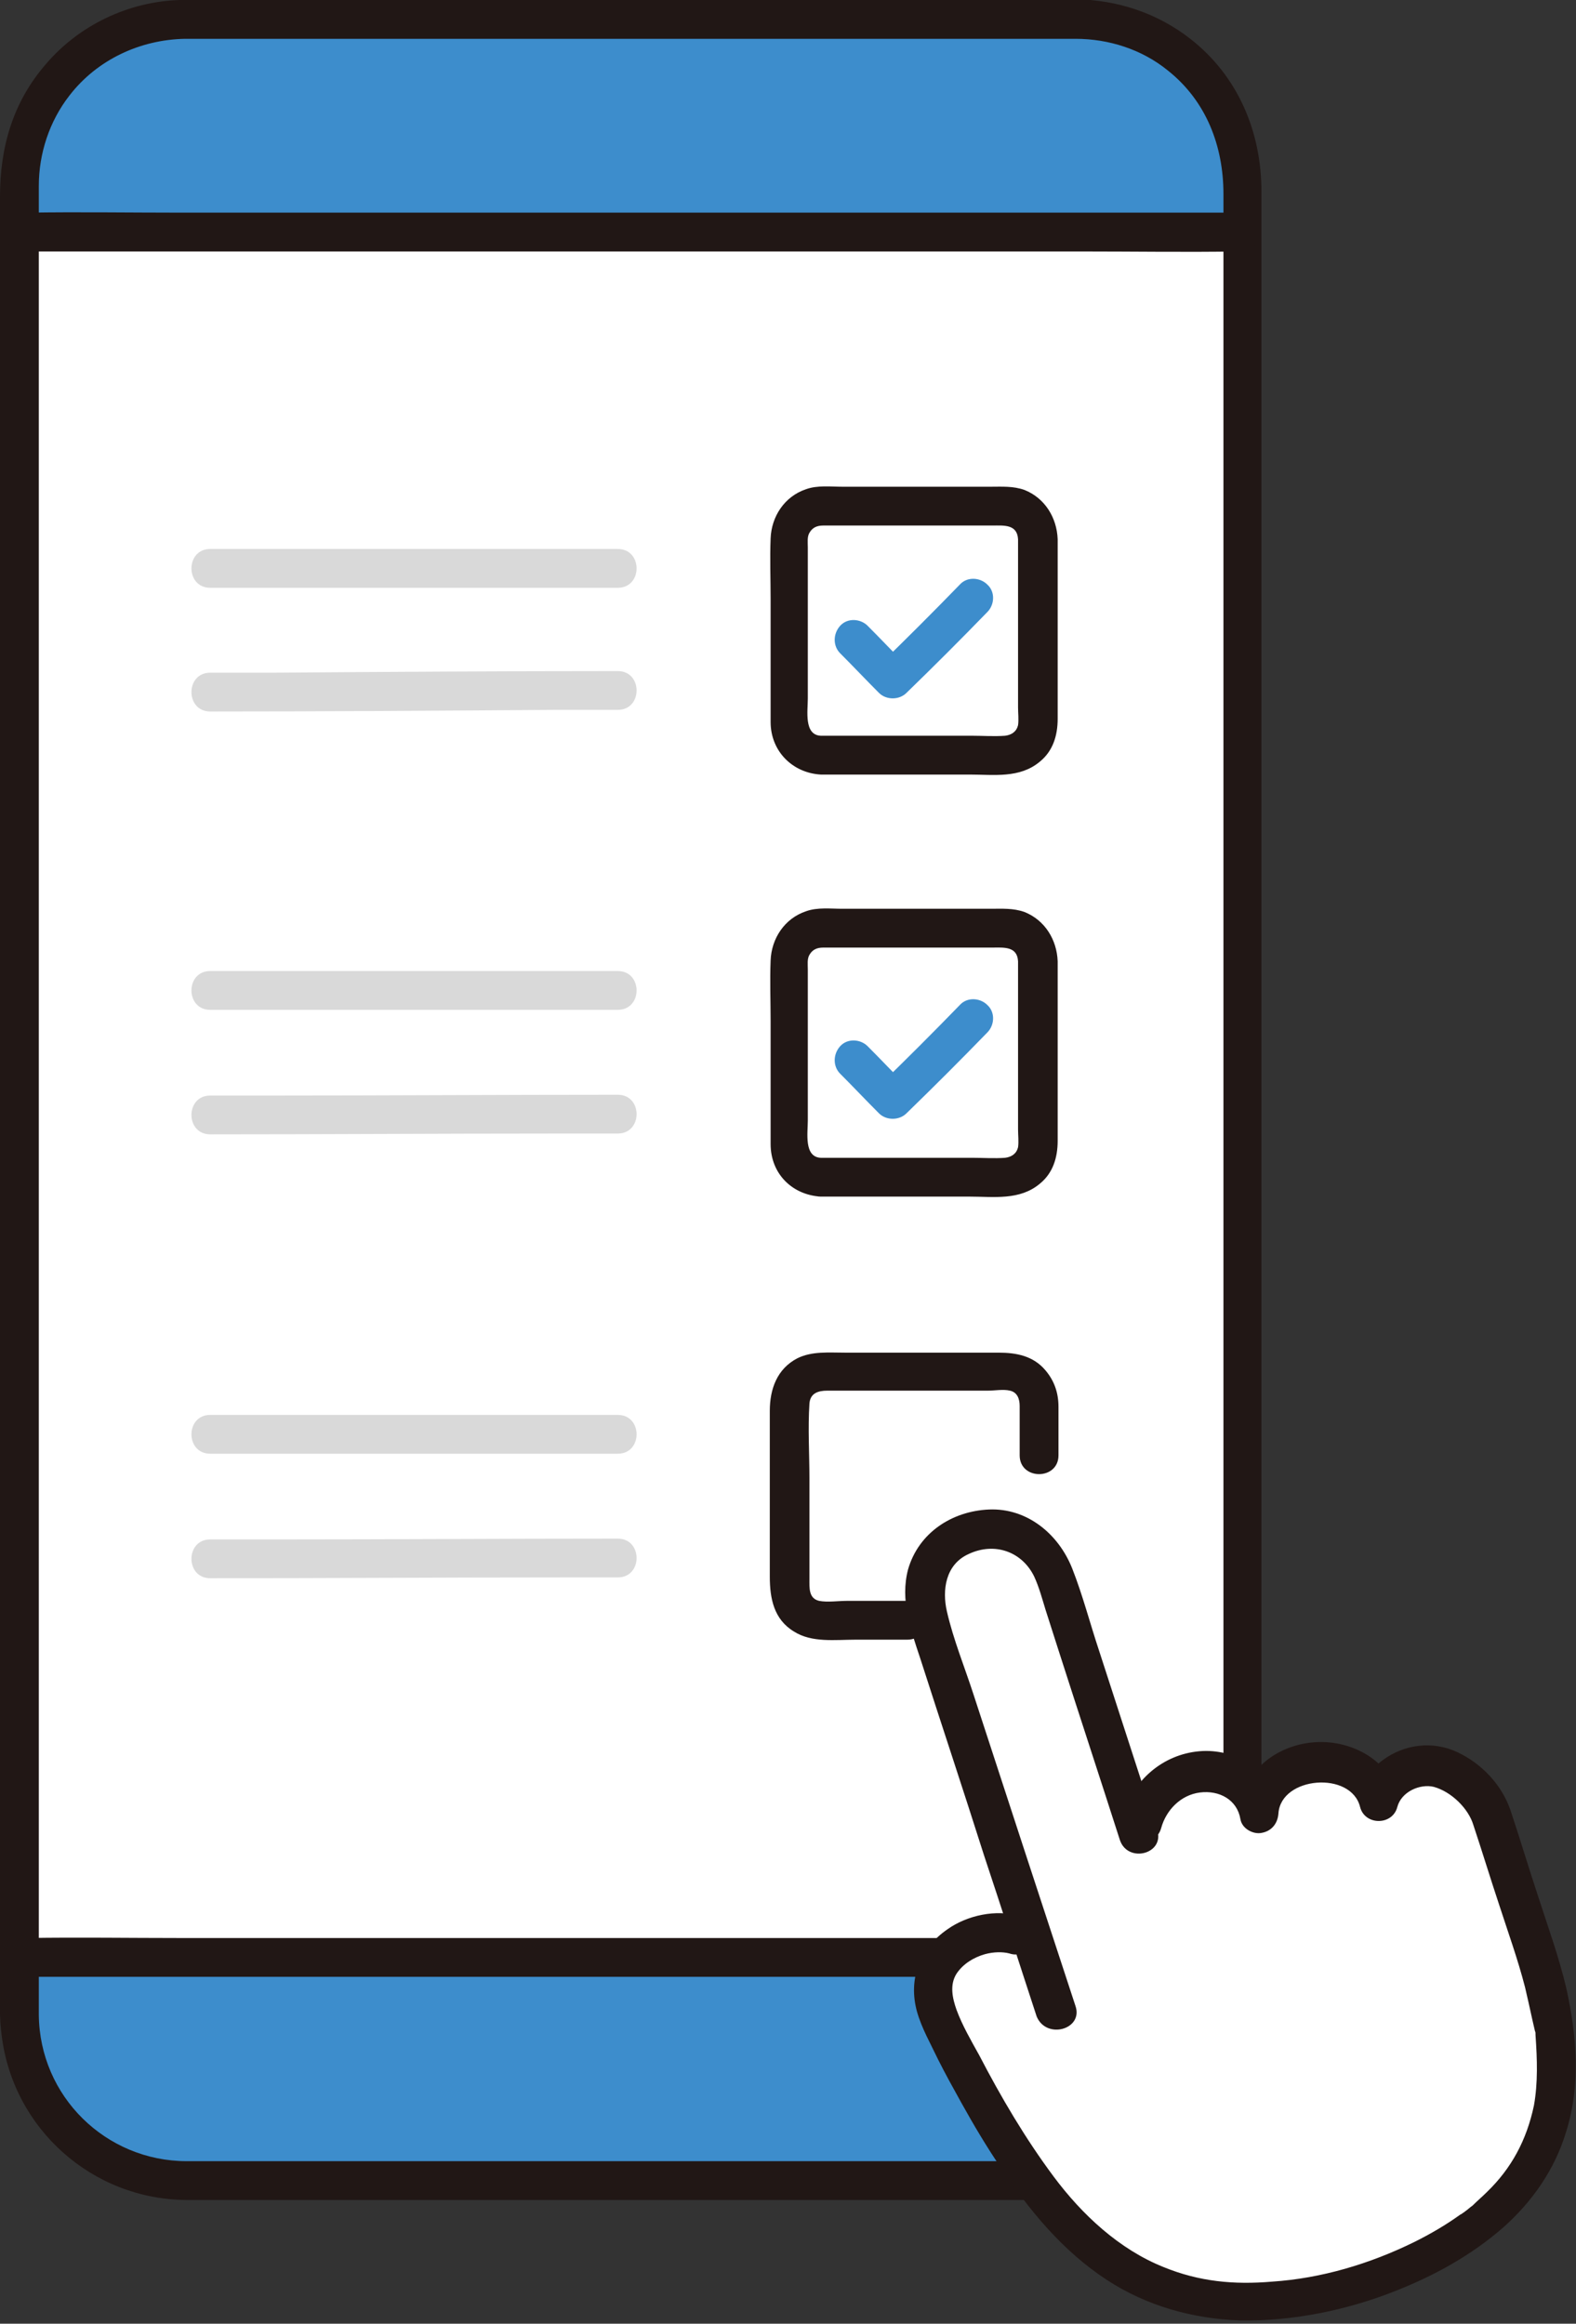
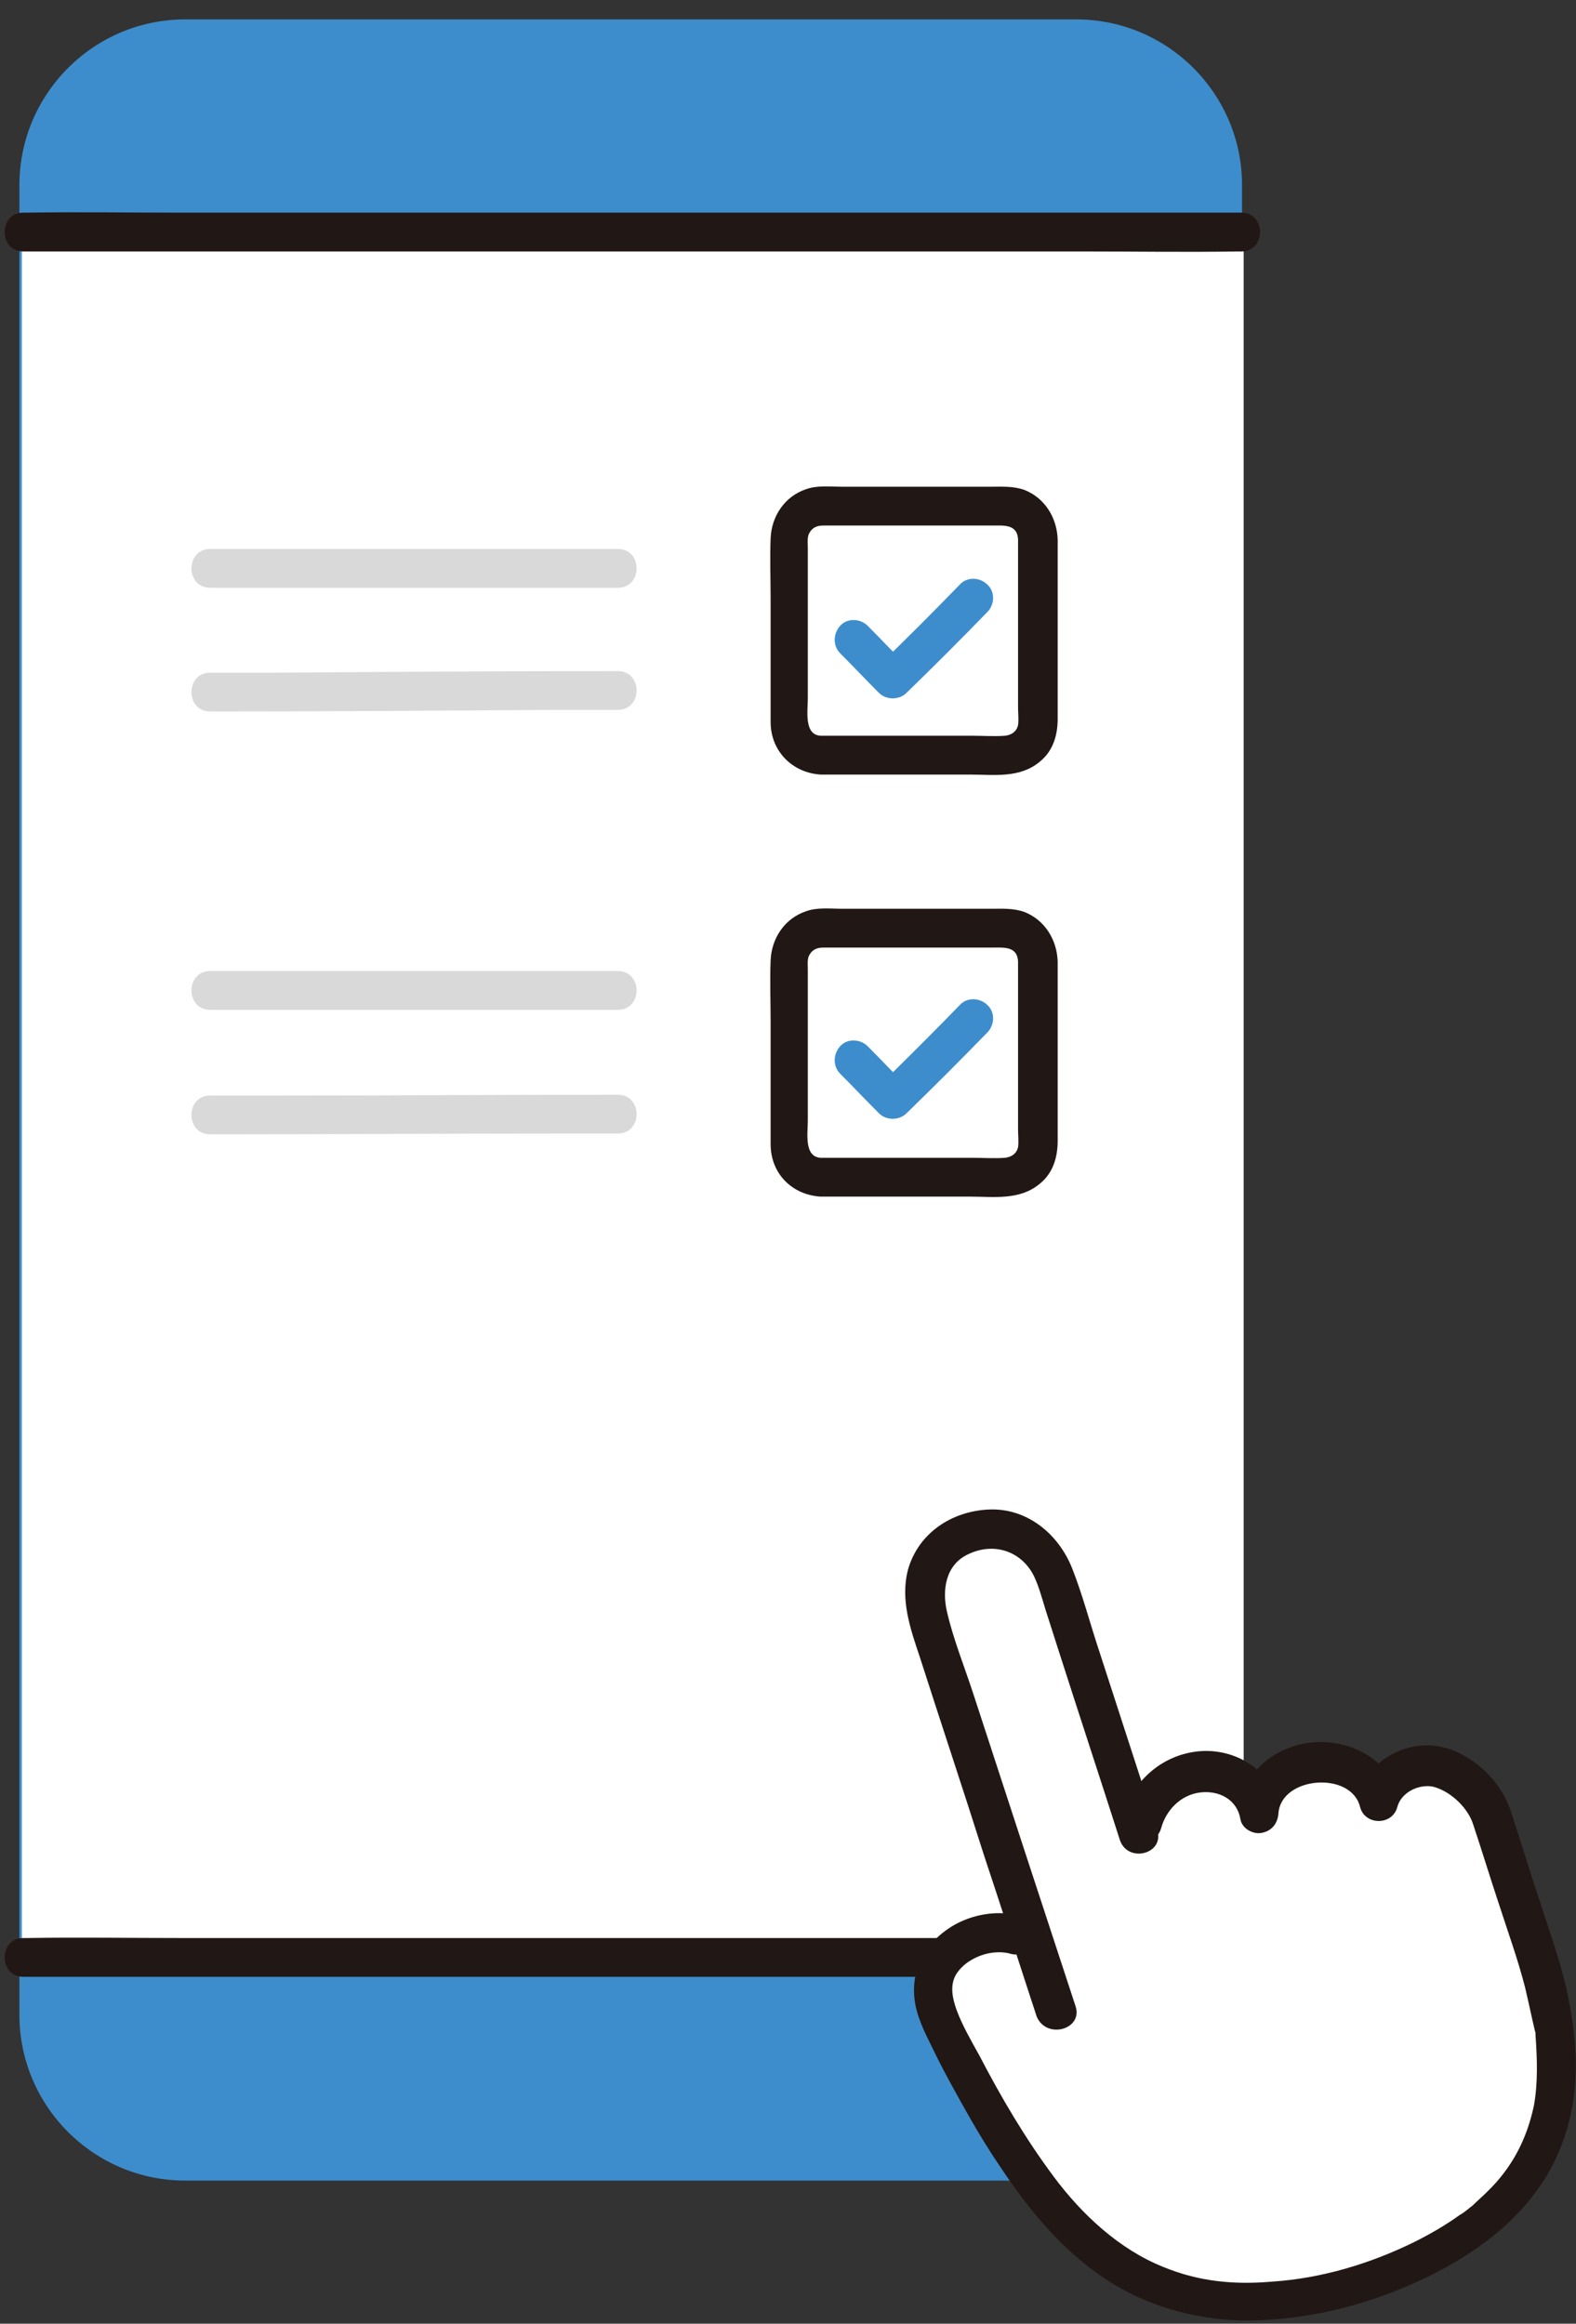
<svg xmlns="http://www.w3.org/2000/svg" version="1.1" id="b" x="0px" y="0px" width="194.9px" height="287.4px" viewBox="0 0 194.9 287.4" style="enable-background:new 0 0 194.9 287.4;" xml:space="preserve">
  <rect x="0" y="0" width="194.9" height="287.4" fill="#333333" stroke="none" />
  <style type="text/css">
	.st0{fill:#3D8DCC;}
	.st1{fill:#FFFFFF;}
	.st2{fill:#211715;}
	.st3{fill:#D9D9D9;}
</style>
  <g id="c">
    <path class="st0" d="M22.9,2.4h110.2c11.3,0,20.5,9.2,20.5,20.5v226.3c0,11.3-9.2,20.5-20.5,20.5H22.9c-11.3,0-20.5-9.2-20.5-20.5   V22.9C2.4,11.6,11.6,2.4,22.9,2.4z" />
    <path class="st1" d="M6.2,28.7c21.1,0,142.8,0,147.6,0c0,34.3,0,175.7,0,213.4c-5.3,0-147.7,0-150.7,0c0,0-0.2,0-0.4,0   c0-37.7,0-179.1,0-213.4h0.4C3.4,28.7,4.4,28.7,6.2,28.7L6.2,28.7z" />
-     <path class="st2" d="M133.1,267.3h-7.8c-6.5,0-13,0-19.5,0c-8.5,0-17.1,0-25.6,0c-8.7,0-17.4,0-26.1,0H33.1c-3.3,0-6.7,0-10,0   c-10,0-18.2-8-18.3-18.1c0-1.4,0-2.7,0-4.1c0-3.7,0-7.5,0-11.2s0-11.3,0-17c0-7.1,0-14.2,0-21.3V171c0-8.8,0-17.6,0-26.3   c0-8.9,0-17.8,0-26.8c0-8.6,0-17.2,0-25.9V68.5c0-6.7,0-13.3,0-20s0-10,0-15.1v-8.8c0-0.5,0-1.1,0-1.6c0-4,1.3-8,3.8-11.2   c3.4-4.4,8.7-6.9,14.3-7c0.7,0,1.5,0,2.2,0c4.9,0,9.7,0,14.6,0h50c8,0,16.1,0,24.1,0c5.3,0,10.6,0,16,0c1.1,0,2.1,0,3.2,0   c4.1,0,8.2,1.3,11.4,3.9c4.8,3.8,6.9,9.4,6.9,15.3v22.3c0,6.5,0,13,0,19.5c0,7.7,0,15.4,0,23.1v25.6c0,8.9,0,17.8,0,26.7v26.5   c0,8.3,0,16.6,0,24.9v39.5c0,4,0,8,0,12c0,1.7,0,3.3,0,5C151.1,259.1,143,267.2,133.1,267.3c-3.1,0-3.1,4.8,0,4.8   c12.5-0.1,22.8-10.4,22.9-22.9c0-1.5,0-3,0-4.6v-11.8c0-5.9,0-11.7,0-17.6c0-7.3,0-14.7,0-22c0-8.4,0-16.8,0-25.2v-26.7   c0-9,0-18,0-27c0-8.7,0-17.3,0-26V65c0-6.5,0-13,0-19.5V23.7c0-7.4-2.9-14.3-8.8-18.9c-4.1-3.2-9-4.8-14.2-4.9c-1,0-2,0-2.9,0h-16   C106,0,97.9,0,89.8,0c-8.9,0-17.9,0-26.8,0c-7.9,0-15.8,0-23.7,0c-4.8,0-9.6,0-14.4,0c-0.9,0-1.8,0-2.7,0C15.9,0.2,9.8,3.1,5.7,7.9   C1.6,12.6,0,18.2,0,24.3v8.5c0,5,0,10,0,14.9c0,6.7,0,13.4,0,20c0,8,0,15.9,0,23.9c0,8.7,0,17.4,0,26.1v27c0,8.9,0,17.8,0,26.7   v24.7c0,7.2,0,14.4,0,21.5v27.9c0,2-0.1,4.1,0.2,6.2C1.6,263.3,11.4,272,23,272.1c3.3,0,6.5,0,9.8,0c7,0,14,0,21,0   c8.8,0,17.6,0,26.3,0c8.7,0,17.3,0,26,0c6.5,0,13,0,19.5,0h7.4C136.2,272.1,136.2,267.3,133.1,267.3L133.1,267.3z" />
    <path class="st2" d="M2.9,244.5c5.3,0,10.5,0,15.8,0c11.8,0,23.7,0,35.5,0c14.2,0,28.4,0,42.6,0c12.4,0,24.7,0,37.1,0   c6.4,0,12.7,0.1,19.1,0c0.2,0,0.3,0,0.5,0c3.1,0,3.1-4.8,0-4.8c-5.3,0-10.6,0-15.9,0c-11.9,0-23.7,0-35.6,0c-14.2,0-28.4,0-42.6,0   c-12.4,0-24.7,0-37.1,0c-6.3,0-12.6-0.1-18.9,0c-0.2,0-0.3,0-0.5,0C-0.2,239.7-0.2,244.5,2.9,244.5C2.9,244.5,2.9,244.5,2.9,244.5z   " />
    <path class="st2" d="M2.9,31.1c5.3,0,10.5,0,15.8,0c11.8,0,23.7,0,35.5,0c14.2,0,28.4,0,42.6,0c12.4,0,24.7,0,37.1,0   c6.4,0,12.7,0.1,19.1,0c0.2,0,0.3,0,0.5,0c3.1,0,3.1-4.8,0-4.8c-5.3,0-10.6,0-15.9,0c-11.9,0-23.7,0-35.6,0c-14.2,0-28.4,0-42.6,0   c-12.4,0-24.7,0-37.1,0c-6.3,0-12.6-0.1-18.9,0c-0.2,0-0.3,0-0.5,0C-0.2,26.3-0.2,31.1,2.9,31.1C2.9,31.1,2.9,31.1,2.9,31.1z" />
    <path class="st3" d="M26,72.7c16.8,0,33.6,0,50.4,0c3.1,0,3.1-4.8,0-4.8c-16.8,0-33.6,0-50.4,0C22.9,67.9,22.9,72.7,26,72.7   C26,72.7,26,72.7,26,72.7z" />
    <path class="st3" d="M26,88c14.2,0,28.3-0.1,42.5-0.2c2.6,0,5.3,0,7.9,0c3.1,0,3.1-4.8,0-4.8c-14.2,0-28.5,0.1-42.7,0.2   c-2.6,0-5.1,0-7.7,0C22.9,83.2,22.9,88,26,88C26,88,26,88,26,88z" />
    <path class="st0" d="M103.9,132.8c1.6,1.6,3.2,3.3,4.8,4.9c0.9,0.9,2.5,0.9,3.4,0c3.4-3.3,6.7-6.6,10-10c0.9-0.9,1-2.5,0-3.4   c-0.9-0.9-2.5-1-3.4,0c-3.3,3.4-6.6,6.7-10,10h3.4c-1.6-1.6-3.2-3.3-4.8-4.9c-0.9-0.9-2.5-1-3.4,0S103,131.9,103.9,132.8   L103.9,132.8z" />
    <path class="st0" d="M103.9,80.8c1.6,1.6,3.2,3.3,4.8,4.9c0.9,0.9,2.5,0.9,3.4,0c3.4-3.3,6.7-6.6,10-10c0.9-0.9,1-2.5,0-3.4   c-0.9-0.9-2.5-1-3.4,0c-3.3,3.4-6.6,6.7-10,10h3.4c-1.6-1.6-3.2-3.3-4.8-4.9c-0.9-0.9-2.5-1-3.4,0S103,79.9,103.9,80.8L103.9,80.8z   " />
    <path class="st2" d="M101.5,95.8c6.1,0,12.3,0,18.4,0c3,0,6.2,0.5,8.7-1.6c1.6-1.3,2.2-3.2,2.2-5.3c0-6.6,0-13.1,0-19.7   c0-0.8,0-1.7,0-2.5c-0.1-2.7-1.6-5.1-4.1-6.1c-1.4-0.5-2.8-0.4-4.2-0.4c-1.5,0-3,0-4.4,0c-3.3,0-6.6,0-9.9,0c-1.3,0-2.7,0-4,0   c-1.5,0-3.1-0.2-4.5,0.3c-2.7,0.9-4.3,3.4-4.4,6.1c-0.1,2.5,0,5,0,7.5v12.4c0,0.9,0,1.8,0,2.8C95.3,92.9,98,95.6,101.5,95.8   c3.1,0.1,3.1-4.7,0-4.8c-2.1-0.1-1.6-3.1-1.6-4.6V67.7c0-0.6-0.1-1.3,0.2-1.8c0.4-0.7,1-0.9,1.7-0.9c1.3,0,2.7,0,4,0   c5.6,0,11.3,0,16.9,0c1.4,0,3.1-0.2,3.2,1.7c0,0.7,0,1.3,0,2c0,6.3,0,12.6,0,18.8c0,0.7,0.1,1.5,0,2.2c-0.2,0.8-0.8,1.2-1.6,1.3   c-1.3,0.1-2.8,0-4.1,0c-6.3,0-12.5,0-18.8,0C98.5,90.9,98.5,95.7,101.5,95.8L101.5,95.8z" />
    <path class="st3" d="M26,124.9c16.8,0,33.6,0,50.4,0c3.1,0,3.1-4.8,0-4.8c-16.8,0-33.6,0-50.4,0C22.9,120.1,22.9,124.9,26,124.9   C26,124.9,26,124.9,26,124.9z" />
    <path class="st3" d="M26,140.3c14,0,28-0.1,42.1-0.1c2.8,0,5.6,0,8.3,0c3.1,0,3.1-4.8,0-4.8c-14.4,0-28.8,0.1-43.2,0.1   c-2.4,0-4.8,0-7.2,0C22.9,135.5,22.9,140.3,26,140.3C26,140.3,26,140.3,26,140.3z" />
    <path class="st2" d="M101.5,148c6.1,0,12.3,0,18.4,0c3,0,6.2,0.5,8.7-1.6c1.6-1.3,2.2-3.2,2.2-5.3c0-6.6,0-13.1,0-19.7   c0-0.8,0-1.7,0-2.5c-0.1-2.7-1.6-5.1-4.1-6.1c-1.4-0.5-2.8-0.4-4.2-0.4c-1.5,0-3,0-4.4,0c-3.3,0-6.6,0-9.9,0c-1.3,0-2.7,0-4,0   c-1.5,0-3.1-0.2-4.5,0.3c-2.7,0.9-4.3,3.4-4.4,6.1c-0.1,2.5,0,5,0,7.5v12.4c0,0.9,0,1.8,0,2.8C95.3,145.2,98,147.8,101.5,148   c3.1,0.1,3.1-4.7,0-4.8c-2.1-0.1-1.6-3.1-1.6-4.6v-18.7c0-0.6-0.1-1.3,0.2-1.8c0.4-0.7,1-0.9,1.7-0.9c1.3,0,2.7,0,4,0   c5.6,0,11.3,0,16.9,0c1.4,0,3.1-0.2,3.2,1.7c0,0.7,0,1.3,0,2c0,6.3,0,12.6,0,18.8c0,0.7,0.1,1.5,0,2.2c-0.2,0.8-0.8,1.2-1.6,1.3   c-1.3,0.1-2.8,0-4.1,0c-6.3,0-12.5,0-18.8,0C98.5,143.2,98.5,148,101.5,148L101.5,148z" />
-     <path class="st2" d="M130.9,180c0-2,0-4,0-6c0-1.7-0.5-3.2-1.6-4.5c-1.5-1.8-3.6-2.2-5.8-2.2c-4.2,0-8.4,0-12.6,0   c-2.1,0-4.3,0-6.4,0c-2,0-4.1-0.2-5.9,0.7c-2.5,1.3-3.4,3.8-3.4,6.5V195c0,2.7,0.5,5.3,3,6.8c2.2,1.4,5.1,1,7.6,1   c2.1,0,4.3,0,6.4,0c3.1,0,3.1-4.8,0-4.8c-1.7,0-3.3,0-5,0c-0.8,0-1.7,0-2.5,0c-1,0-2.4,0.2-3.4,0c-1.3-0.3-1.2-1.6-1.2-2.7v-12.5   c0-3-0.2-6.1,0-9.2c0.1-1.3,1.1-1.6,2.2-1.6c1.7,0,3.5,0,5.2,0c3.9,0,7.8,0,11.6,0c1,0,2.1,0,3.1,0c0.8,0,1.9-0.2,2.7,0   c0.9,0.2,1.2,1,1.2,1.9c0,2,0,4,0,6.1C126.1,183.1,130.9,183.1,130.9,180L130.9,180L130.9,180z" />
-     <path class="st3" d="M26,179.8c16.8,0,33.6,0,50.4,0c3.1,0,3.1-4.8,0-4.8c-16.8,0-33.6,0-50.4,0C22.9,175,22.9,179.8,26,179.8   C26,179.8,26,179.8,26,179.8z" />
-     <path class="st3" d="M26,195.2c14.4,0,28.8-0.1,43.2-0.1c2.4,0,4.8,0,7.2,0c3.1,0,3.1-4.8,0-4.8c-14,0-28,0.1-42,0.1   c-2.8,0-5.6,0-8.4,0C22.9,190.4,22.9,195.2,26,195.2C26,195.2,26,195.2,26,195.2z" />
    <path class="st1" d="M138.3,280.4c-3.3-2.1-6.7-5.2-9.9-9.6c-2.3-3.2-6.7-9.6-11.7-19.8c-1.5-3.1-2.1-6.3,0.3-8.9   c2.6-2.8,6.6-3.2,8.5-2.6c0,0,1,0.4,2.6,0.9c-3.5-10.8-9.3-28.6-13-39.9c-1.3-3.9-0.6-9.3,4.7-11.1c5.2-1.7,9.4,1.1,10.9,5.7   c2.3,7.2,7.8,24,10.2,31.4c0.2-0.8,0.3-1.3,0.3-1.3c0.8-3.1,3.7-6.2,7.9-6.2c3.3,0,6.2,2,6.6,5.1c0.1-3,2.8-5.8,6.5-6.1   s7.5,1.4,8.2,4.7c0.6-2.7,2.6-3.6,5.1-4.3c3.3-0.8,7.8,2.9,8.8,6c2,6.2,3.6,11.1,5.9,18.1c1.1,3.3,2,8.2,2,8.2   c2,16.7-7.3,22.7-11.7,26c-5,3.1-12.2,6.4-20.9,7.5C153.6,285.4,146,285.4,138.3,280.4L138.3,280.4z" />
    <path class="st2" d="M133,248.1c-4.2-12.8-8.4-25.6-12.6-38.5c-1.1-3.4-2.5-6.8-3.3-10.3c-0.6-2.6-0.2-5.8,2.7-7.1   c3.2-1.5,6.6-0.3,8.1,2.8c0.6,1.3,1,2.8,1.4,4.1l1.6,5c2.5,7.8,5.1,15.7,7.6,23.5c1,2.9,5.6,1.7,4.6-1.3   c-2.4-7.4-4.8-14.8-7.2-22.2c-1.1-3.3-2-6.8-3.3-10.1c-1.7-4.3-5.6-7.5-10.3-7.3c-4.6,0.2-8.7,2.9-10,7.4c-1,3.8,0.3,7.4,1.5,11   c2.6,8.1,5.3,16.2,7.9,24.4c2.2,6.6,4.3,13.2,6.5,19.9C129.4,252.3,134,251,133,248.1L133,248.1L133,248.1z" />
    <path class="st2" d="M143.6,226.1c0.6-2.2,2.4-4.1,4.8-4.4c2.4-0.3,4.6,0.9,5,3.3c0.2,1.2,1.6,1.9,2.6,1.7c1.2-0.2,2-1.1,2.1-2.4   c0.3-4.6,9-5.3,10.1-0.8c0.6,2.3,4,2.3,4.6,0c0.5-1.9,2.8-2.9,4.5-2.5c2.2,0.6,4.3,2.7,4.9,4.7c1.1,3.3,2.1,6.6,3.2,9.9   c1.1,3.4,2.3,6.7,3.2,10.2c0.3,1.3,0.6,2.6,0.9,4c0.1,0.4,0.2,0.9,0.3,1.3c0,0.1,0.1,0.2,0.1,0.4c0,0,0,0.1,0,0.1   c-0.1-0.3,0-0.3,0,0.2c0.2,2.9,0.3,5.8-0.2,8.6c-0.9,4.3-2.8,7.8-5.8,10.7c-0.6,0.6-1.2,1.1-1.8,1.7c-0.3,0.2-0.6,0.5-0.9,0.7   c-0.1,0.1-0.3,0.2-0.4,0.3c0.5-0.4-0.1,0.1-0.2,0.1c-1.8,1.3-3.7,2.4-5.7,3.4c-5.5,2.7-11.5,4.5-17.6,4.9c-4.7,0.4-9,0-13.4-1.8   c-5.5-2.2-10.1-6.5-13.6-11.2s-6.5-9.8-9.2-15c-1-1.8-2.1-3.7-2.8-5.6c-0.5-1.4-0.9-3.1,0-4.5c0.8-1.2,2.1-2,3.5-2.4   c1.1-0.3,2.2-0.3,3-0.1c2.9,1,4.2-3.7,1.3-4.6c-2.9-0.9-6.5-0.1-8.9,1.6c-3.5,2.4-4.9,6.2-3.8,10.2c0.6,2.1,1.7,4,2.6,5.9   c0.9,1.8,1.9,3.6,2.9,5.4c1.5,2.7,3.1,5.4,4.8,7.9c3.6,5.4,7.7,10.4,13.2,14c4.9,3.2,10.6,4.8,16.5,5c6.6,0.1,13.3-1.3,19.3-3.7   c4.8-1.9,9.3-4.4,13.2-7.8c3.6-3.2,6.4-7.2,7.8-11.9c1.8-5.8,1.3-11.8,0-17.7c-0.9-3.8-2.2-7.4-3.4-11.1c-1.2-3.6-2.3-7.3-3.5-10.9   c-1.1-3.2-3.6-5.8-6.6-7.2c-3-1.4-6.5-1-9.2,1c-1.5,1.1-2.4,2.5-2.8,4.3h4.6c-1.1-4.5-6-6.9-10.4-6.5c-4.7,0.4-8.8,3.7-9.1,8.5   l4.7-0.6c-0.7-4.5-5.3-7.2-9.7-6.8c-4.5,0.4-8.2,3.6-9.4,7.9C138.1,227.8,142.8,229,143.6,226.1L143.6,226.1L143.6,226.1z" />
  </g>
</svg>